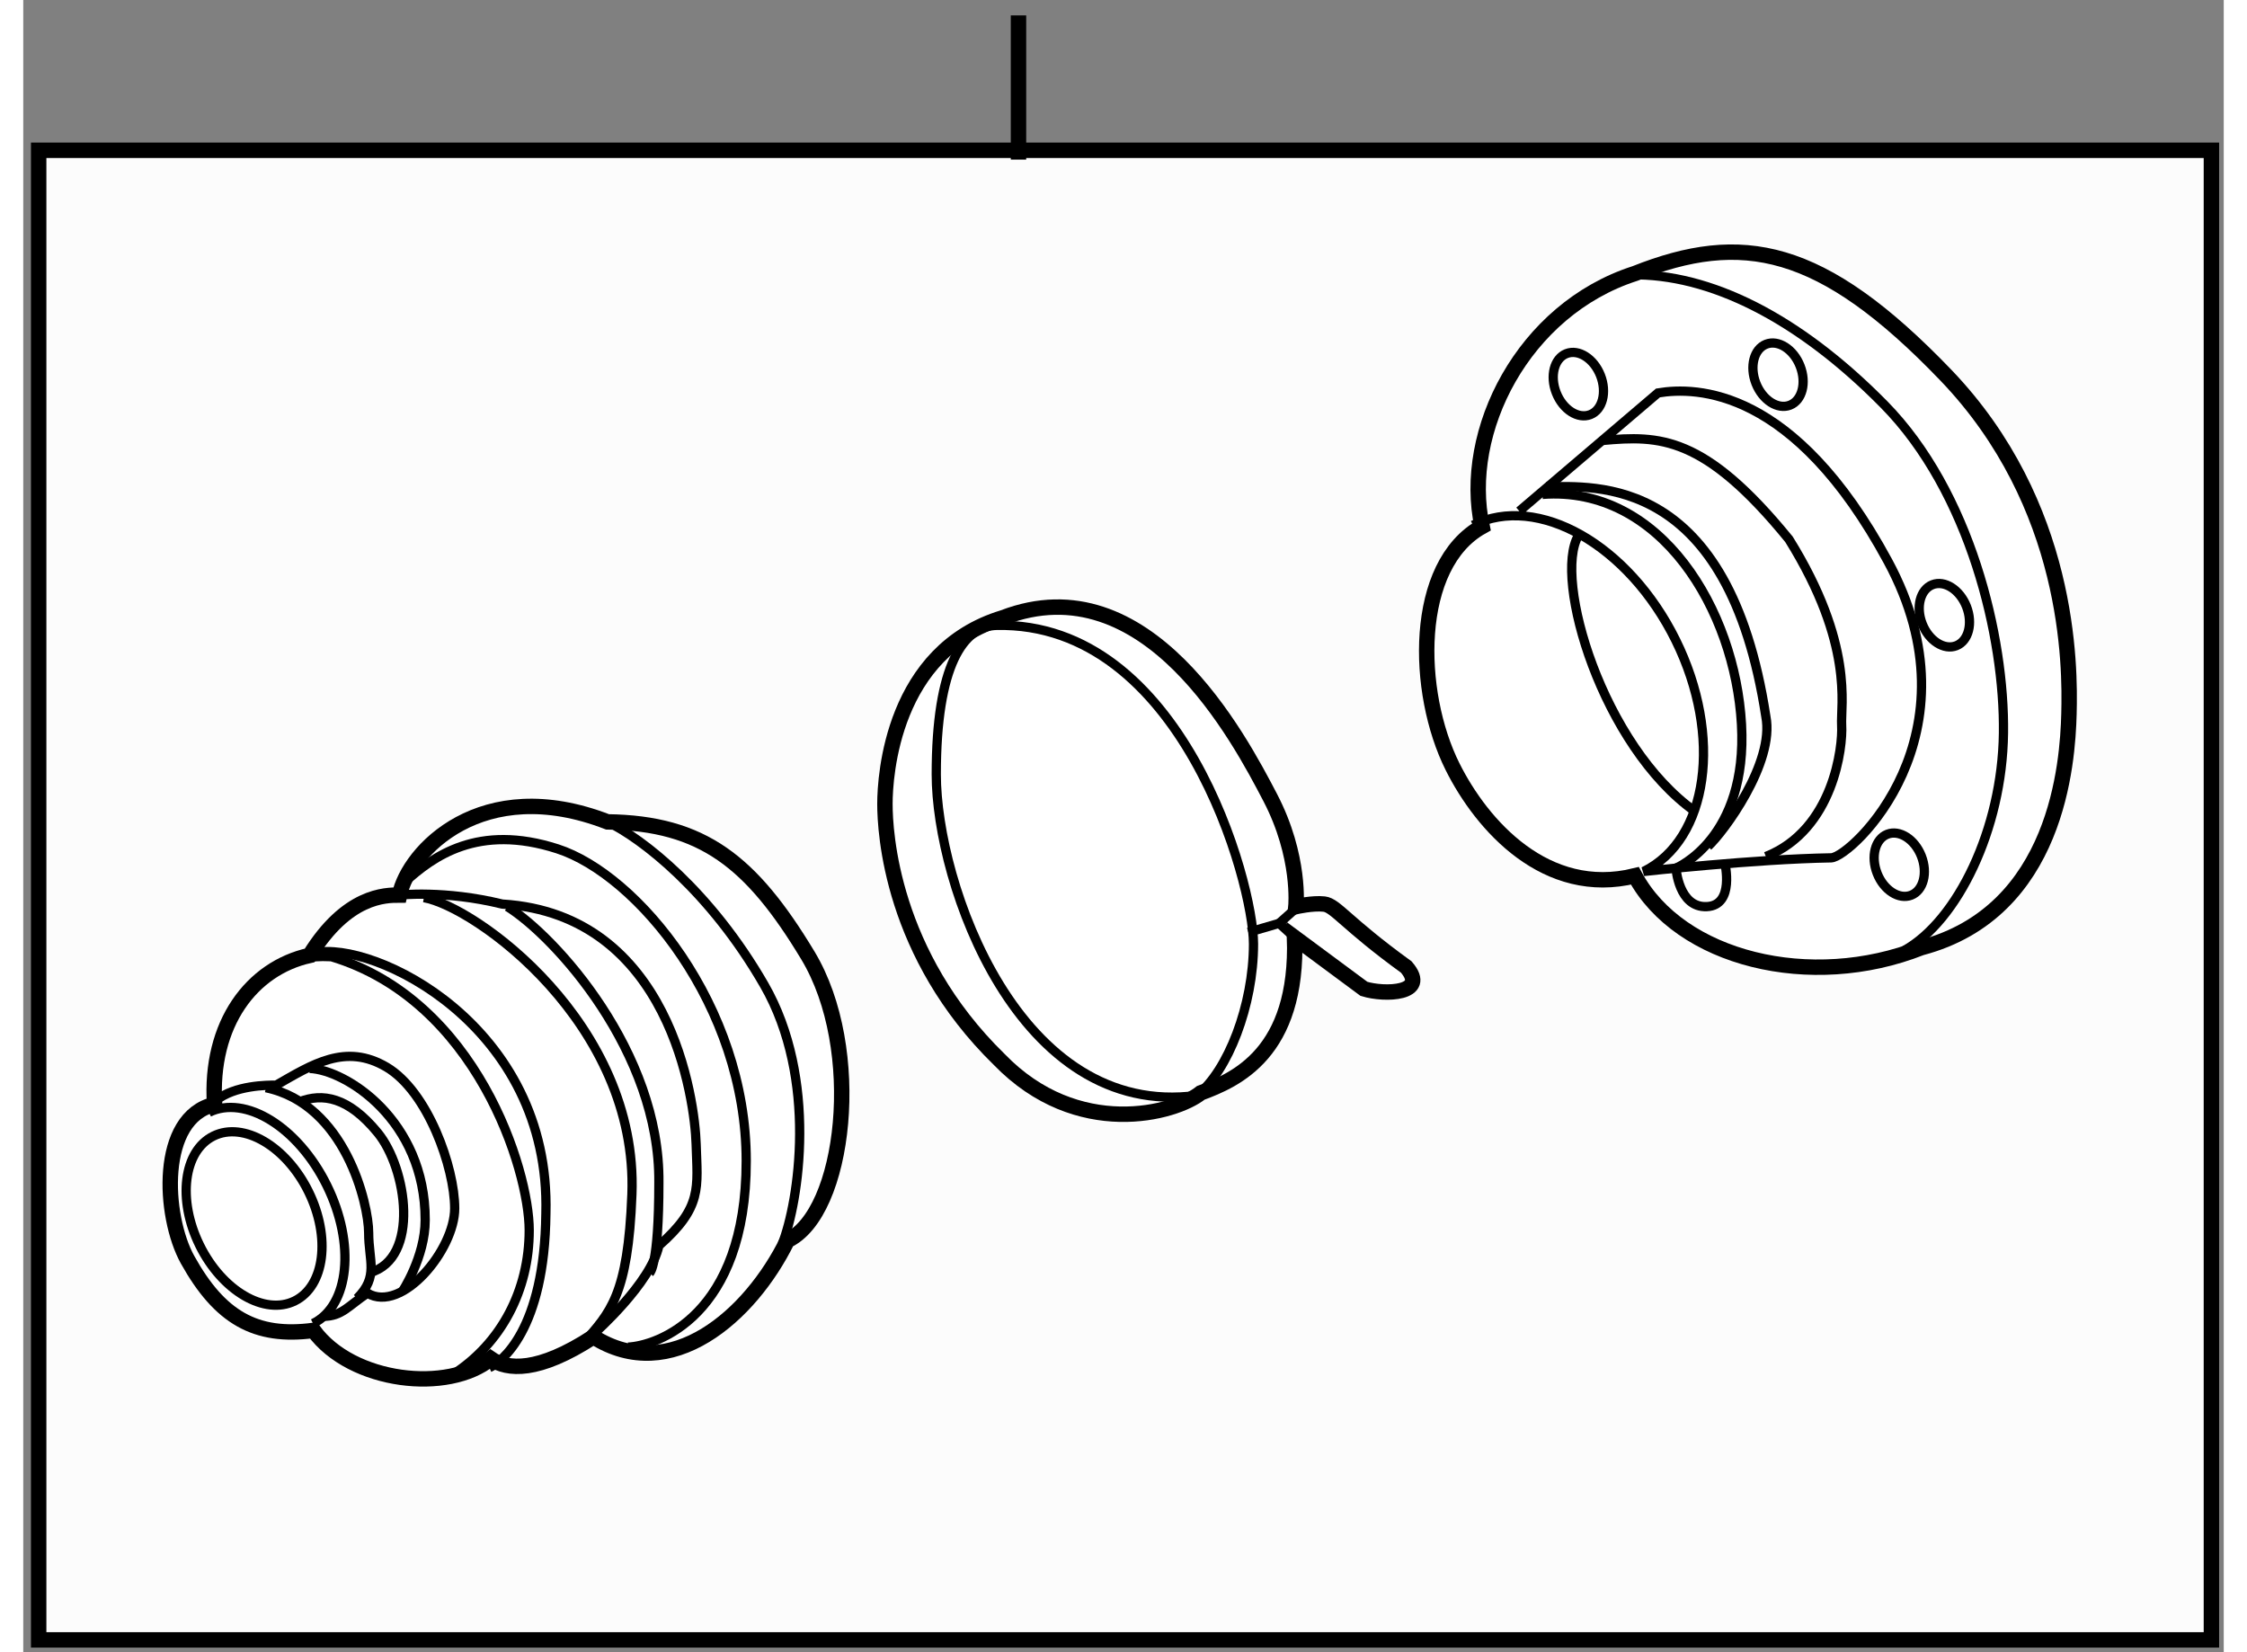
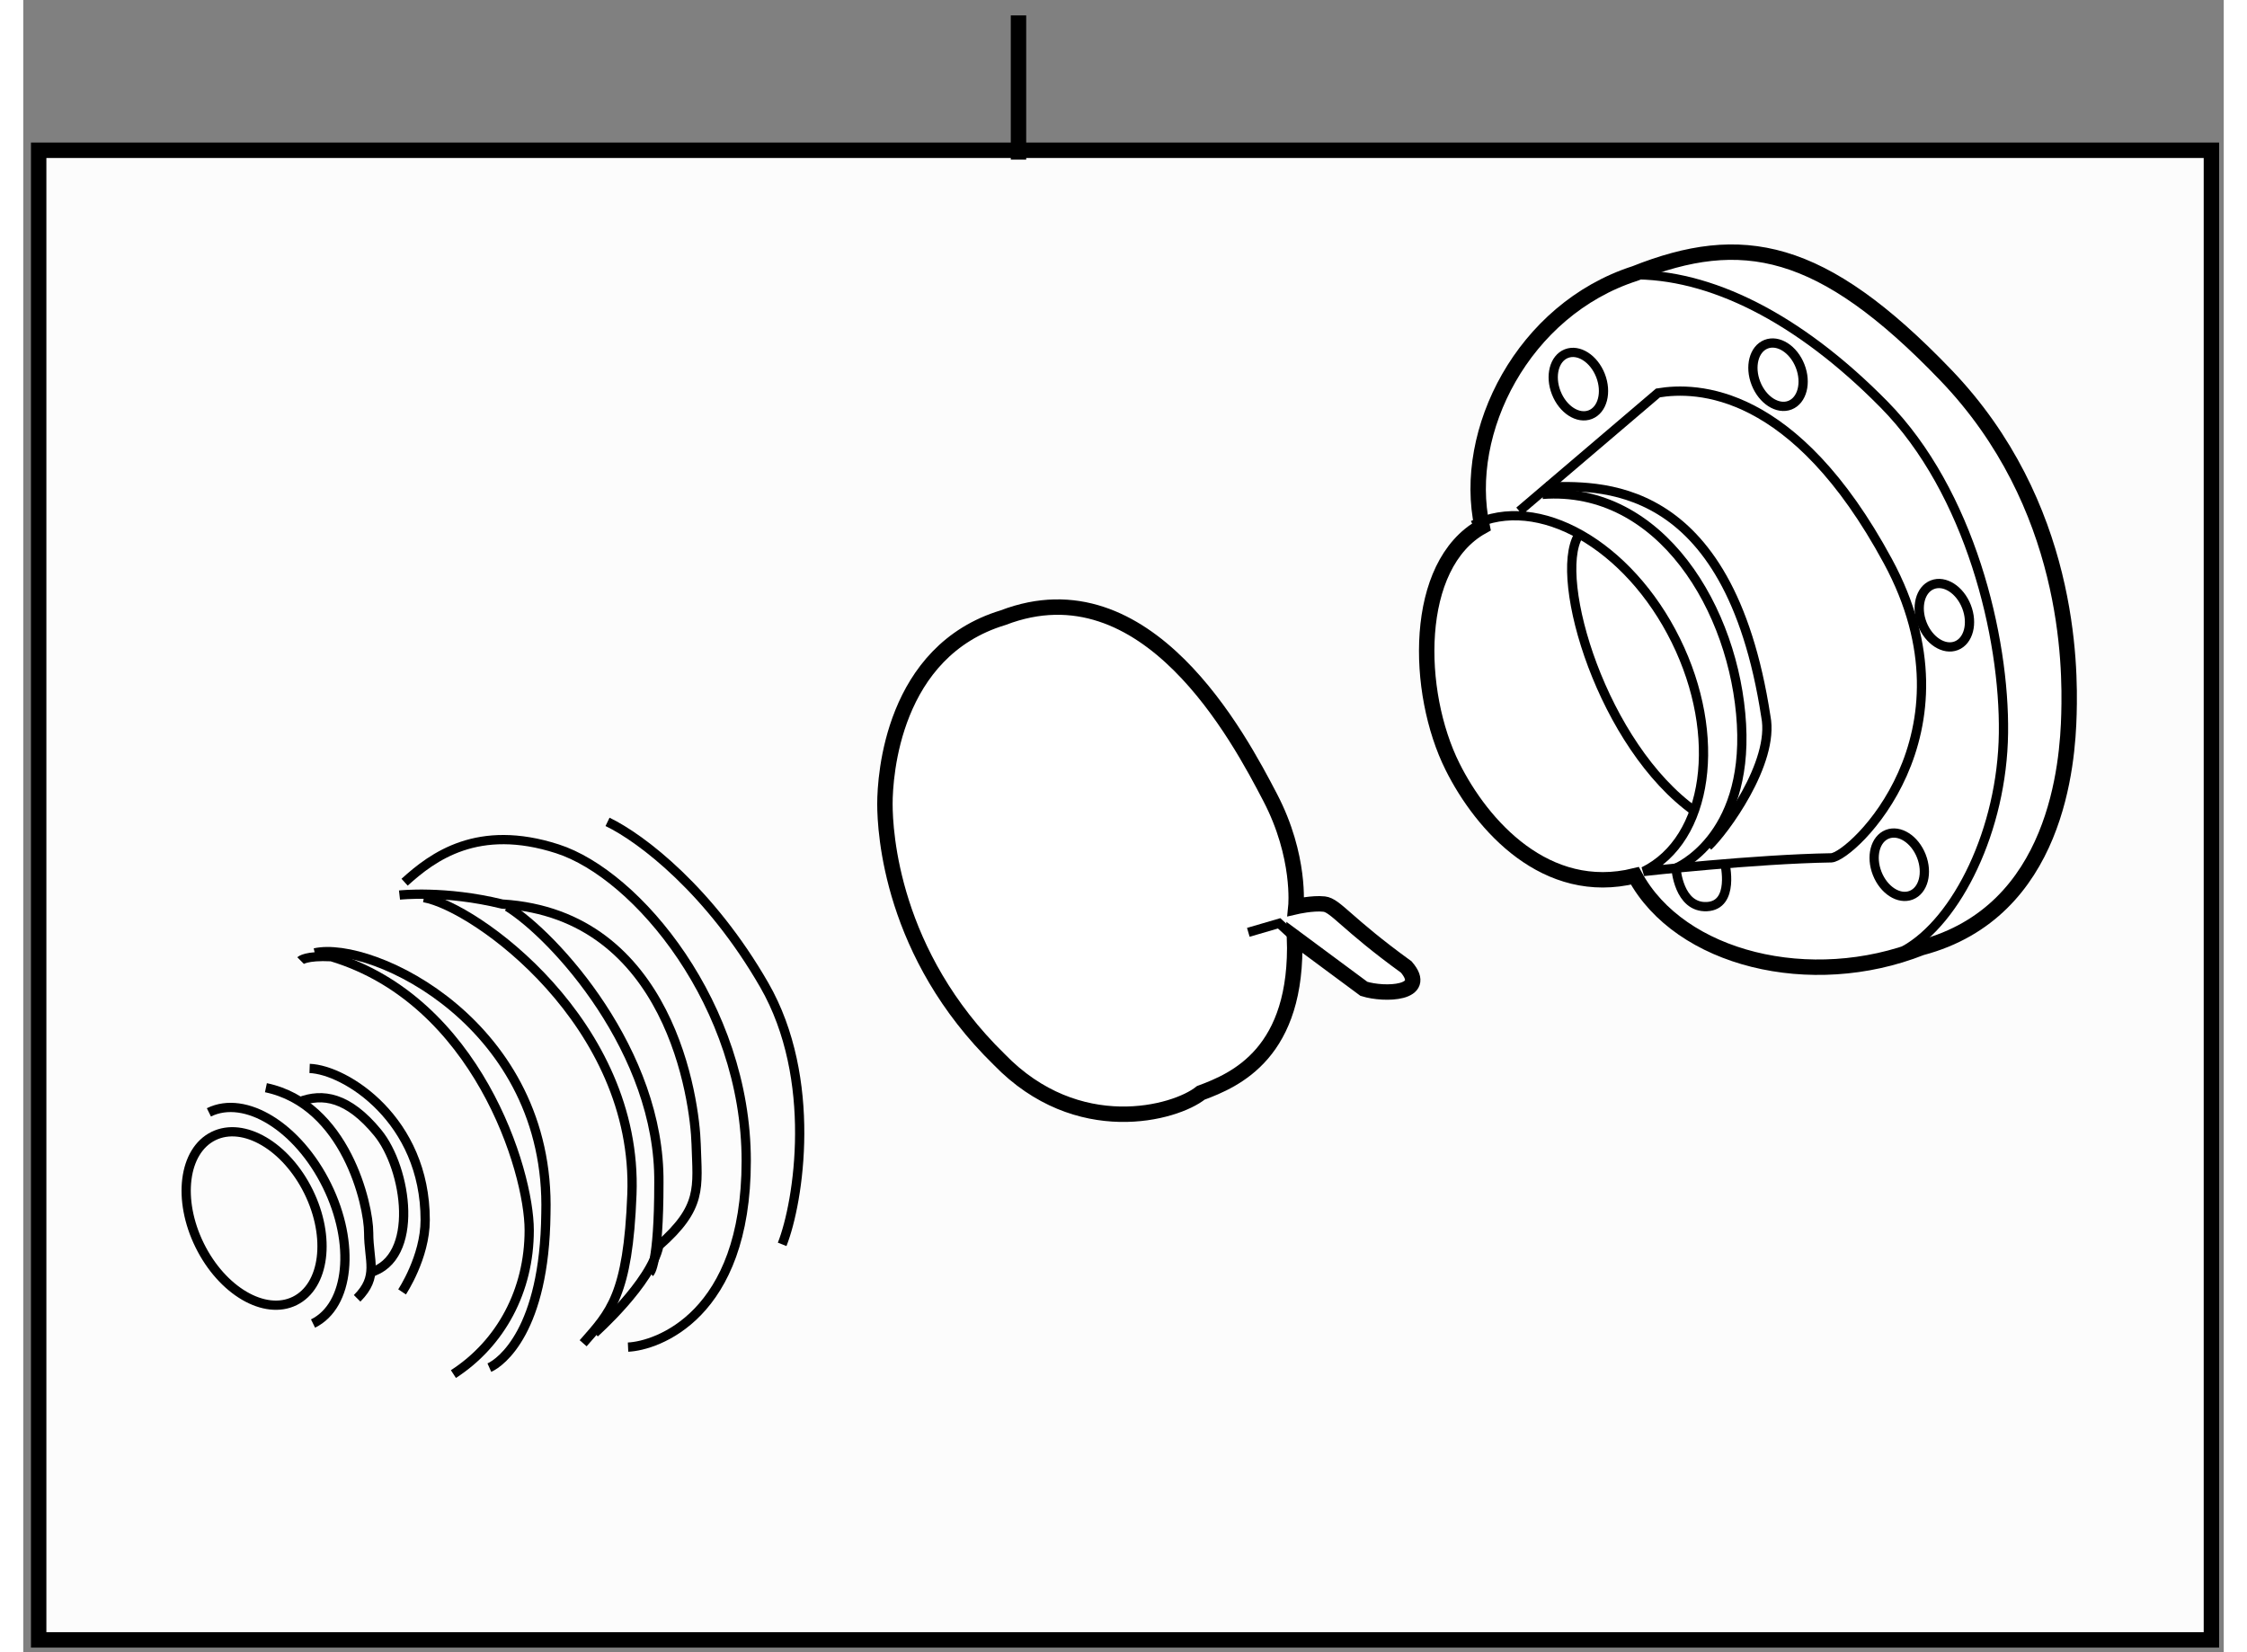
<svg xmlns="http://www.w3.org/2000/svg" version="1.1" x="0px" y="0px" width="244.8px" height="180px" viewBox="125.666 62.257 71.396 53.607" enable-background="new 0 0 244.8 180" xml:space="preserve">
  <rect x="125.666" y="62.257" width="71.396" height="53.607" fill="#808080" stroke="none" />
  <g>
    <rect x="126.166" y="67.133" fill="#FCFCFC" stroke="#000000" stroke-width="0.5" width="70.496" height="48.331" />
    <line fill="none" stroke="#000000" stroke-width="0.5" x1="157.957" y1="67.435" x2="157.957" y2="62.757" />
  </g>
  <g>
    <path fill="#FFFFFF" stroke="#000000" stroke-width="0.5" d="M172.04,87.132c-1.209-2.418-1.291-6.542,0.959-7.792     c-0.668-3.083,1.332-7.041,4.957-8.208c3.459-1.375,6.043-0.917,10.084,3.291s4.043,9.417,4,11     c-0.041,1.583-0.375,6.416-4.791,7.583c-3.584,1.417-7.834,0.375-9.293-2.333C175.081,91.381,172.997,89.049,172.04,87.132z" />
    <path fill="none" stroke="#000000" stroke-width="0.3" d="M176.124,79.631c-0.834,1.417,0.791,6.834,3.791,8.959" />
    <path fill="none" stroke="#000000" stroke-width="0.3" d="M174.206,78.84l4.5-3.834c1.25-0.208,4.418-0.166,7.459,5.459     s-1.166,9.584-1.834,9.625c-2.5,0.041-6.092,0.443-6.092,0.443c2.107-1.039,2.574-4.397,1.045-7.498     c-1.531-3.104-4.477-4.775-6.582-3.738" />
    <path fill="none" stroke="#000000" stroke-width="0.3" d="M174.956,78.298c3.834-0.292,6.25,3.75,6.459,7.458     s-2.125,4.667-2.125,4.667s0.084,1.292,1,1.25s0.584-1.417,0.584-1.417" />
    <path fill="none" stroke="#000000" stroke-width="0.3" d="M175.081,78.048c1.584,0,5.918-0.417,7.125,7.458     c0.293,1.5-1.375,3.751-1.875,4.209" />
-     <path fill="none" stroke="#000000" stroke-width="0.3" d="M176.915,76.548c1.834-0.167,3.291-0.167,6.041,3.208     c2.125,3.417,1.668,5.375,1.709,6.042s-0.25,3.375-2.459,4.25" />
    <path fill="none" stroke="#000000" stroke-width="0.3" d="M177.831,71.173c2.543-0.042,5.418,1.374,8.209,4.208     s3.918,7.542,3.875,10.667c-0.041,3.125-1.5,6.084-3.209,7.042" />
    <ellipse transform="matrix(0.931 -0.365 0.365 0.931 -14.544 71.835)" fill="none" stroke="#000000" stroke-width="0.3" cx="182.603" cy="74.36" rx="0.77" ry="1.062" />
    <ellipse transform="matrix(0.931 -0.365 0.365 0.931 -15.134 69.407)" fill="none" stroke="#000000" stroke-width="0.3" cx="176.123" cy="74.756" rx="0.771" ry="1.063" />
    <ellipse transform="matrix(0.931 -0.365 0.365 0.931 -17.052 74.257)" fill="none" stroke="#000000" stroke-width="0.3" cx="187.998" cy="82.256" rx="0.771" ry="1.063" />
    <ellipse transform="matrix(0.931 -0.365 0.365 0.931 -20.078 74.372)" fill="none" stroke="#000000" stroke-width="0.3" cx="186.54" cy="90.256" rx="0.77" ry="1.062" />
  </g>
  <g>
-     <path fill="#FFFFFF" stroke="#000000" stroke-width="0.5" d="M130.998,103.131c-0.789-1.418-0.957-4.624,0.875-5.041     c-0.166-2.625,1.209-4.418,3.084-4.834c1.207-1.958,2.457-1.958,2.916-1.958c0.291-1.417,2.668-3.958,6.75-2.375     c3.084,0.042,4.666,1.291,6.5,4.333s1.209,8.375-0.666,9.25c-1.209,2.459-3.793,4.708-6.293,3.125     c-1.791,1.167-2.791,1.084-3.332,0.709c-1.375,1.125-4.5,0.791-5.75-0.917C133.207,105.673,132.041,105.005,130.998,103.131z" />
    <ellipse transform="matrix(0.897 -0.442 0.442 0.897 -31.267 69.383)" fill="none" stroke="#000000" stroke-width="0.3" cx="133.166" cy="101.748" rx="1.969" ry="2.982" />
    <path fill="none" stroke="#000000" stroke-width="0.3" d="M131.689,98.348c1.182-0.582,2.895,0.479,3.828,2.372     c0.932,1.891,0.732,3.897-0.449,4.48" />
    <path fill="none" stroke="#000000" stroke-width="0.3" d="M144.623,88.923c1.125,0.542,3.334,2.251,5.084,5.292     s1.125,7.041,0.582,8.416" />
    <path fill="none" stroke="#000000" stroke-width="0.3" d="M138.039,90.881c0.918-0.833,2.377-1.916,4.959-1.083     c2.584,0.833,6.125,5.083,6.125,10.125s-2.916,6.001-3.834,6.042" />
    <path fill="none" stroke="#000000" stroke-width="0.3" d="M144.207,105.506c0,0,1.832-1.625,2.082-2.833     c1.418-1.25,1.252-1.876,1.209-3.292c-0.041-1.416-0.834-7.457-6.291-7.791c-1.875-0.459-3.334-0.292-3.334-0.292" />
    <path fill="none" stroke="#000000" stroke-width="0.3" d="M138.664,91.381c1.668,0.292,6.959,4.083,6.75,9.625     c-0.125,3.292-0.707,3.834-1.582,4.834" />
    <path fill="none" stroke="#000000" stroke-width="0.3" d="M141.373,91.673c1.541,0.958,4.959,4.708,4.916,8.958     c0,2.667-0.291,2.917-0.291,2.917" />
    <path fill="none" stroke="#000000" stroke-width="0.3" d="M135.123,93.173c1.875-0.417,7.668,2.333,7.5,8.458     c-0.041,3.792-1.459,4.833-1.834,5" />
    <path fill="none" stroke="#000000" stroke-width="0.3" d="M139.623,106.84c1.541-1,2.459-2.709,2.459-4.667     s-1.709-7.458-6.418-8.875c-0.832-0.042-1,0.125-1,0.125" />
-     <path fill="none" stroke="#000000" stroke-width="0.3" d="M131.914,97.965c0.625-0.5,1.668-0.5,1.959-0.5     c1.166-0.667,2.25-1.374,3.584-0.583c1.332,0.791,2.207,3.25,2.207,4.583s-1.707,3.417-2.832,2.75     c-0.625,0.417-0.834,0.75-1.418,0.75" />
    <path fill="none" stroke="#000000" stroke-width="0.3" d="M136.498,104.382c0.709-0.709,0.375-1.208,0.375-2.125     s-0.75-4.168-3.334-4.709" />
    <path fill="none" stroke="#000000" stroke-width="0.3" d="M134.623,98.007c0.75-0.292,1.584-0.166,2.541,1     c0.959,1.166,1.375,4.082-0.25,4.541" />
    <path fill="none" stroke="#000000" stroke-width="0.3" d="M134.957,96.923c1.166,0.042,3.75,1.667,3.75,4.917     c0,1.208-0.75,2.333-0.75,2.333" />
  </g>
  <g>
    <path fill="#FFFFFF" stroke="#000000" stroke-width="0.5" d="M166.914,92.673l2.25,1.667c0.668,0.208,2.125,0.167,1.375-0.708     c-1.957-1.417-2.291-2-2.666-2.042s-0.916,0.083-0.916,0.083s0.166-1.624-0.834-3.541s-4-7.626-8.666-5.834     c-3.584,1.084-3.834,5.125-3.834,6.042s0.209,4.876,3.709,8.292c2.541,2.625,5.709,1.75,6.541,1.083     C164.998,97.298,167.039,96.423,166.914,92.673z" />
-     <path fill="none" stroke="#000000" stroke-width="0.3" d="M157.248,82.548c-1.08,0.022-1.959,1.293-1.959,4.834     s2.666,11.207,8.459,10.416c1-0.791,1.834-2.916,1.834-4.916S163.248,82.423,157.248,82.548z" />
    <polyline fill="none" stroke="#000000" stroke-width="0.3" points="165.414,92.507 166.414,92.215 166.914,92.673   " />
-     <line fill="none" stroke="#000000" stroke-width="0.3" x1="166.414" y1="92.215" x2="167.207" y2="91.507" />
  </g>
</svg>